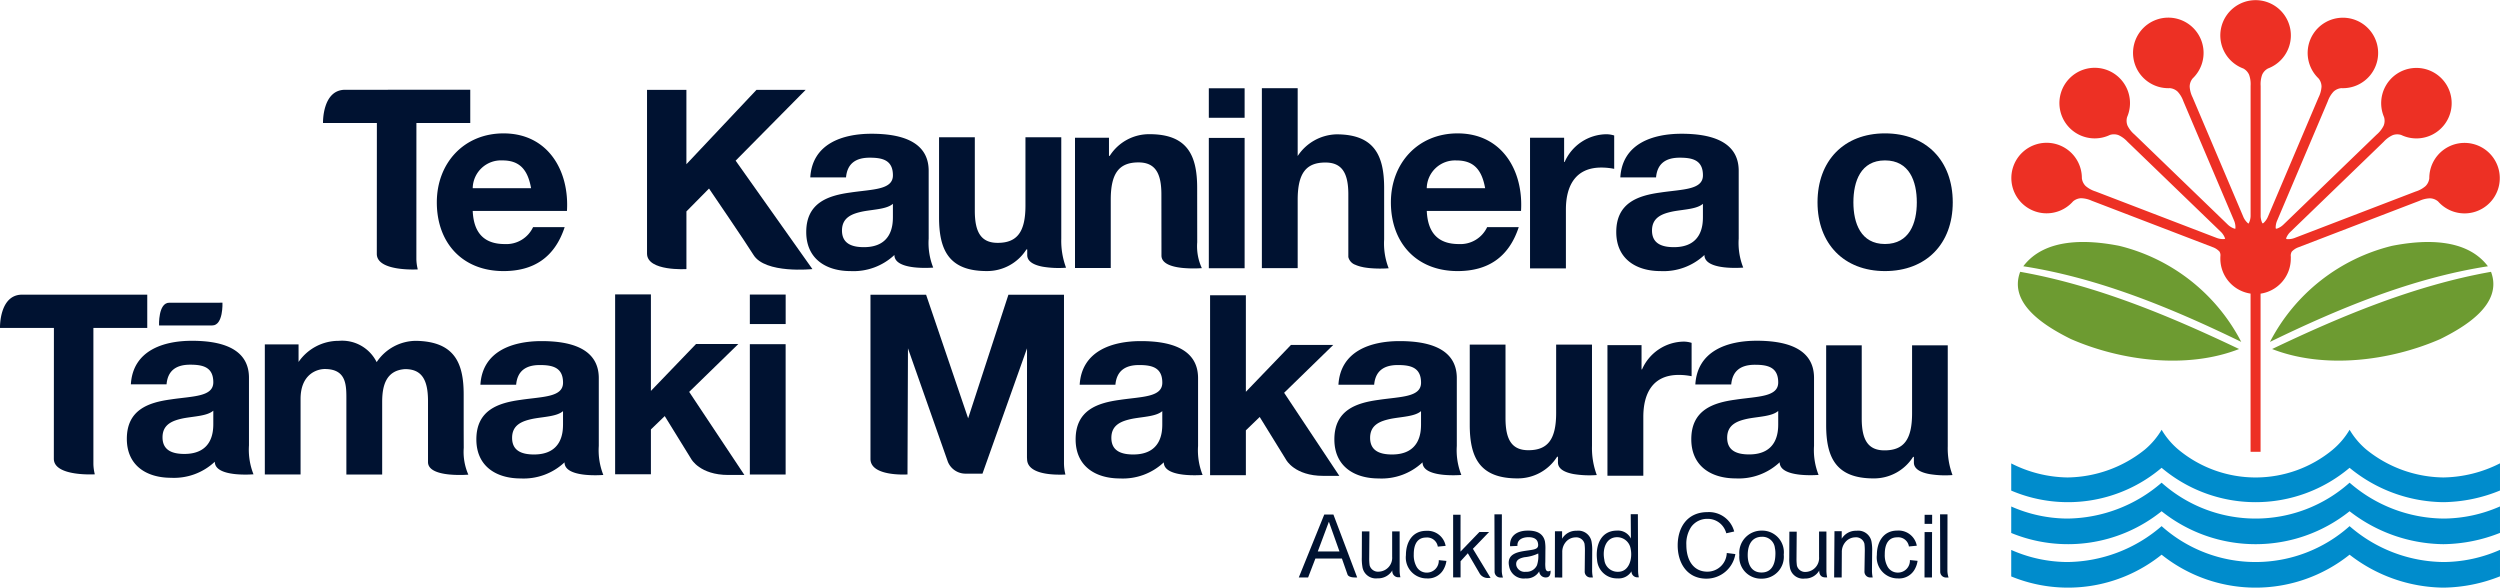
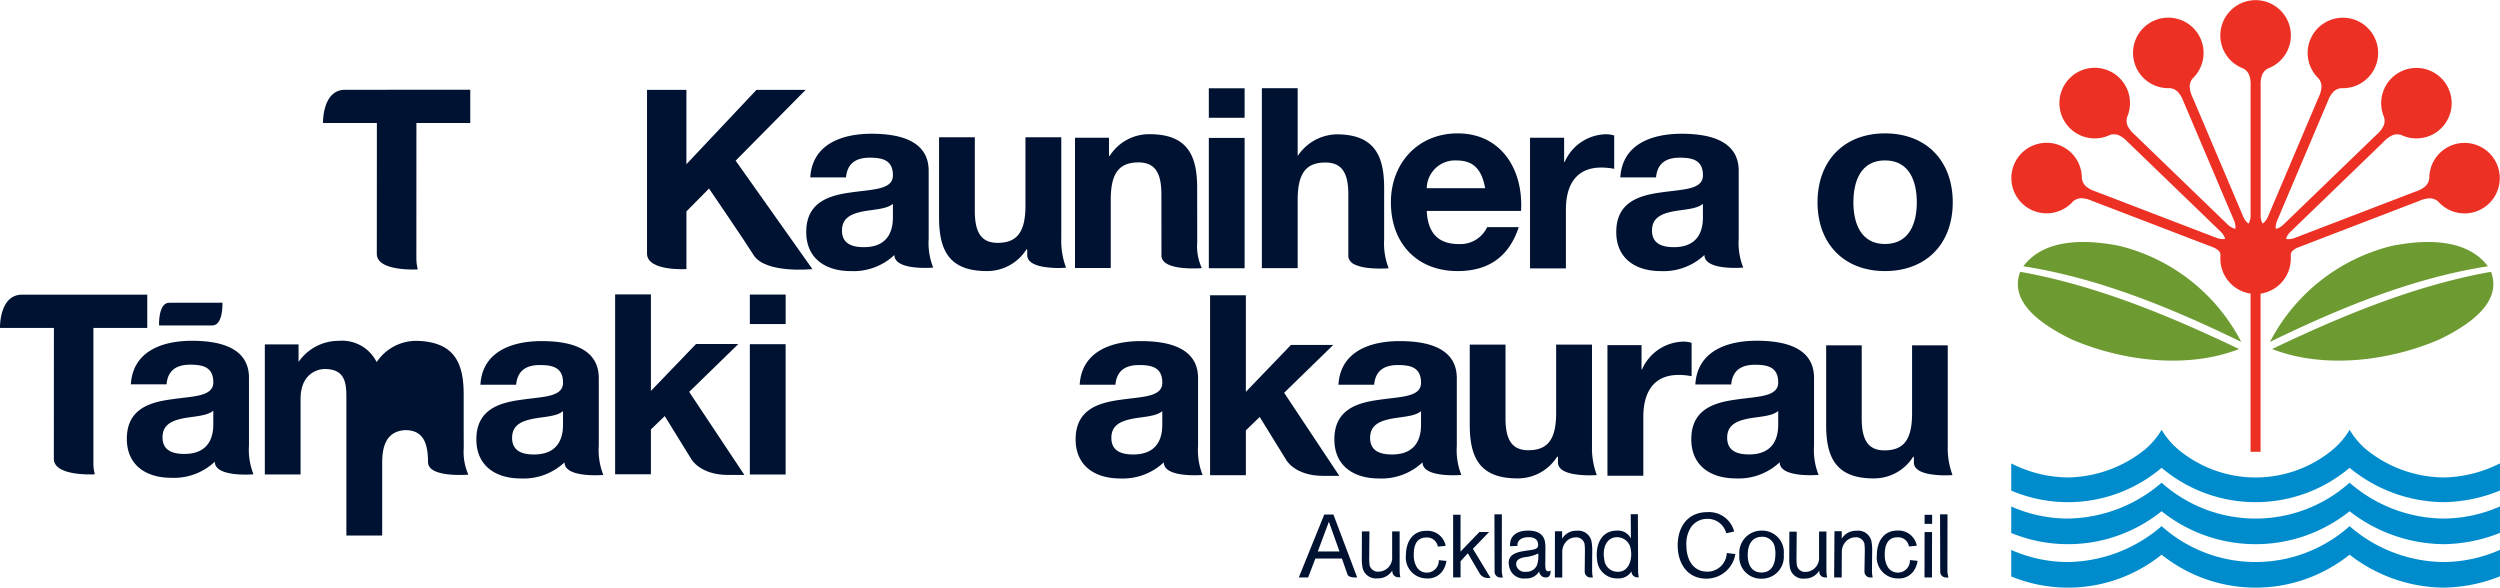
<svg xmlns="http://www.w3.org/2000/svg" width="107.972mm" height="25.4mm" viewBox="0 0 306.063 72">
  <title>ac-logo-te-reo-large</title>
  <g>
    <g>
      <path d="M275.526,55.315V35.943a4.331,4.331,0,0,1-3.7-4.285c0-.207.014-.36.014-.36a.864.864,0,0,0-.12-.5,2.125,2.125,0,0,0-.8-.53L256.669,24.8l-.58-.221a3.353,3.353,0,0,0-1.326-.312,1.629,1.629,0,0,0-.966.384,4.317,4.317,0,1,1,1.077-2.833,1.6,1.6,0,0,0,.462.956,3.426,3.426,0,0,0,1.21.663l.563.216,14.074,5.4.171.065a2.137,2.137,0,0,0,.95.144.475.475,0,0,0,.112-.037,2.1,2.1,0,0,0-.541-.856L260.9,17.776l-.448-.43a3.412,3.412,0,0,0-1.1-.806,1.624,1.624,0,0,0-1.038-.023,4.321,4.321,0,1,1,2.1-2.188,1.614,1.614,0,0,0,.053,1.061,3.429,3.429,0,0,0,.855,1.083l.436.419L272.6,27.364l.131.127a2.154,2.154,0,0,0,.821.5.634.634,0,0,0,.116.008,2.087,2.087,0,0,0-.164-1L267.539,12.96l-.242-.571a3.35,3.35,0,0,0-.7-1.17,1.611,1.611,0,0,0-.946-.428A4.318,4.318,0,1,1,268.438,9.6a1.6,1.6,0,0,0-.366,1,3.412,3.412,0,0,0,.363,1.333l.235.555,5.892,13.875.07.168a2.136,2.136,0,0,0,.558.784.561.561,0,0,0,.1.054,2.089,2.089,0,0,0,.24-.984V10.5a3.376,3.376,0,0,0-.185-1.35,1.615,1.615,0,0,0-.705-.763,4.319,4.319,0,1,1,3.033-.011,1.6,1.6,0,0,0-.729.774,3.429,3.429,0,0,0-.183,1.369l0,.6V26.2l0,.183a2.115,2.115,0,0,0,.207.941.116.116,0,0,0,.127-.011,2.132,2.132,0,0,0,.557-.784l.071-.168,5.889-13.875.236-.555a3.451,3.451,0,0,0,.366-1.333,1.6,1.6,0,0,0-.368-1,4.314,4.314,0,1,1,2.786,1.194,1.629,1.629,0,0,0-.949.428,3.386,3.386,0,0,0-.7,1.17l-.241.571-5.962,14.045a2.107,2.107,0,0,0-.177.946.126.126,0,0,0,.128.044,2.142,2.142,0,0,0,.82-.5l.132-.127,10.844-10.472.434-.419a3.44,3.44,0,0,0,.854-1.083,1.578,1.578,0,0,0,.052-1.061,4.315,4.315,0,1,1,2.1,2.188,1.628,1.628,0,0,0-1.039.023,3.409,3.409,0,0,0-1.1.806l-.444.43-10.974,10.6a2.127,2.127,0,0,0-.534.8.122.122,0,0,0,.1.092,2.15,2.15,0,0,0,.954-.144l.169-.065,14.072-5.4.563-.216a3.4,3.4,0,0,0,1.211-.663,1.6,1.6,0,0,0,.462-.956,4.315,4.315,0,1,1,1.077,2.833,1.628,1.628,0,0,0-.965-.384,3.349,3.349,0,0,0-1.326.312l-.581.221-14.241,5.468a2.1,2.1,0,0,0-.8.53.937.937,0,0,0-.12.584,1.03,1.03,0,0,1,0,.183v.089a4.331,4.331,0,0,1-3.7,4.285V55.315Z" fill="#ed3024" />
      <path d="M278.163,42.729c8.493-4.056,17.489-7.8,26.8-9.452,1.5,3.988-3.252,6.759-6.2,8.228-6.146,2.685-14.2,3.72-20.6,1.224m-3.779-.873c-8.405-4.088-17.4-7.82-26.681-9.258,2.662-3.52,7.9-3.257,11.751-2.5a22.964,22.964,0,0,1,14.93,11.757m-.262.873c-6.393,2.5-14.451,1.461-20.6-1.224-2.946-1.469-7.7-4.24-6.2-8.228,9.307,1.648,18.3,5.4,26.8,9.452m3.781-.873A22.966,22.966,0,0,1,292.833,30.1c3.854-.758,9.089-1.021,11.75,2.5-9.285,1.438-18.276,5.17-26.68,9.258" fill="#6d9b31" />
      <path d="M306.062,65.238a19.263,19.263,0,0,1-6.927,1.383,19.022,19.022,0,0,1-11.488-4.033,18.43,18.43,0,0,1-23.012,0,18.294,18.294,0,0,1-18.41,2.661V62.007a17.189,17.189,0,0,0,6.882,1.478,17.891,17.891,0,0,0,11.528-4.392,17.269,17.269,0,0,0,23.013,0,17.758,17.758,0,0,0,11.487,4.392A17.342,17.342,0,0,0,306.062,62Zm0,5.32a19.306,19.306,0,0,1-6.927,1.383,19.024,19.024,0,0,1-11.488-4.034,18.426,18.426,0,0,1-23.012,0,18.292,18.292,0,0,1-18.41,2.662V67.326a17.174,17.174,0,0,0,6.882,1.48,17.887,17.887,0,0,0,11.528-4.393,17.266,17.266,0,0,0,23.013,0,17.759,17.759,0,0,0,11.487,4.393,17.327,17.327,0,0,0,6.927-1.49ZM285.61,55.029a9.321,9.321,0,0,0,2.04-2.416,9.445,9.445,0,0,0,2.04,2.419,15.27,15.27,0,0,0,9.445,3.42,15.765,15.765,0,0,0,6.927-1.728V60.05a18.779,18.779,0,0,1-6.927,1.428,18.349,18.349,0,0,1-11.487-4.207,17.839,17.839,0,0,1-23.013,0,17.726,17.726,0,0,1-18.41,2.79V56.733a15.608,15.608,0,0,0,6.882,1.719,15.4,15.4,0,0,0,9.49-3.423,9.428,9.428,0,0,0,2.042-2.416,9.382,9.382,0,0,0,2.039,2.419,14.805,14.805,0,0,0,18.932,0" fill="#008ccc" />
    </g>
    <g>
      <path d="M177.077,68.669a2.824,2.824,0,0,1-.294.933,2.174,2.174,0,0,1-2.1,1.212,2.555,2.555,0,0,1-2.562-2.855c0-1.562.773-2.972,2.485-2.972a2.252,2.252,0,0,1,2.376,1.841l-.959.093a1.318,1.318,0,0,0-1.423-1.115c-1.493,0-1.52,1.593-1.52,2.083a2.867,2.867,0,0,0,.337,1.481,1.41,1.41,0,0,0,1.276.733,1.457,1.457,0,0,0,1.45-1.527Z" fill="#001231" />
      <path d="M190.353,70.7l.012-5.663h.875l0,.915a1.989,1.989,0,0,1,1.785-.975,1.645,1.645,0,0,1,1.837,1.435,5.829,5.829,0,0,1,.065,1.091l-.012,2.3a4.039,4.039,0,0,0,.094.894h-.229a.71.71,0,0,1-.772-.732l.027-2.534a6.19,6.19,0,0,0-.05-.866,1.042,1.042,0,0,0-1.123-.776,1.569,1.569,0,0,0-1.232.65,1.86,1.86,0,0,0-.37,1.168l0,3.094Z" fill="#001231" />
      <path d="M223.6,65.072l0,4.767a3.787,3.787,0,0,0,.092.848h-.23c-.818,0-.739-.843-.739-.843a1.984,1.984,0,0,1-1.776.986,1.636,1.636,0,0,1-1.83-1.434,6.032,6.032,0,0,1-.066-1.1l.013-3.206.9,0-.027,3.281a6.233,6.233,0,0,0,.05.869,1.036,1.036,0,0,0,1.119.776,1.7,1.7,0,0,0,1.593-1.833V65.076Z" fill="#001231" />
      <path d="M224.545,70.7l.04-5.664h.888l0,.915a2.026,2.026,0,0,1,1.813-.973,1.653,1.653,0,0,1,1.851,1.438A5.71,5.71,0,0,1,229.2,67.5l-.024,2.3a4.17,4.17,0,0,0,.088.895h-.231a.708.708,0,0,1-.776-.733l.041-2.534a6.372,6.372,0,0,0-.047-.867,1.05,1.05,0,0,0-1.134-.777,1.606,1.606,0,0,0-1.251.649,1.845,1.845,0,0,0-.38,1.168l-.018,3.094Z" fill="#001231" />
      <path d="M198.11,70a1.635,1.635,0,0,1-1.7-1.481c-.256-1.235.161-2.751,1.571-2.753a1.68,1.68,0,0,1,1.656,1.448c.242,1.169-.184,2.784-1.53,2.786m2.411-7.053h-.876l.023,2.989a1.754,1.754,0,0,0-1.7-.977c-1.973,0-2.658,1.786-2.444,3.56a2.424,2.424,0,0,0,2.5,2.29,1.822,1.822,0,0,0,1.712-.864.724.724,0,0,0,.812.732l.09,0a4.01,4.01,0,0,1-.092-.771Z" fill="#001231" />
      <path d="M212.452,67.834a3.584,3.584,0,0,1-3.545,3.008c-2.375,0-3.516-1.921-3.516-4.073,0-2.2,1.172-4.072,3.648-4.072a3.19,3.19,0,0,1,3.27,2.371l-.968.219a2.461,2.461,0,0,0-.427-.867,2.329,2.329,0,0,0-1.886-.9,2.409,2.409,0,0,0-1.976.977,3.691,3.691,0,0,0-.6,2.218c0,1.92.908,3.271,2.568,3.271A2.369,2.369,0,0,0,211.4,67.7Z" fill="#001231" />
      <path d="M215.671,70.842a2.646,2.646,0,0,1-2.729-2.893,2.721,2.721,0,0,1,2.764-2.988,2.65,2.65,0,0,1,2.67,2.941A2.684,2.684,0,0,1,215.671,70.842Zm1.624-3.716a1.535,1.535,0,0,0-1.566-1.412c-1.258,0-1.764.976-1.764,2.246,0,1.165.482,2.129,1.694,2.129,1.564,0,1.682-1.622,1.694-2.187A3.266,3.266,0,0,0,217.3,67.126Z" fill="#001231" />
      <path d="M161.33,67.51l1.349-3.612h.021l1.284,3.612Zm1.914-4.516h-1.122l-3.116,7.7h1.14l.892-2.318h3.245s.591,1.654.683,1.949c.146.464,1.186.369,1.186.369Z" fill="#001231" />
      <path d="M171.352,65.059l0,4.766a3.684,3.684,0,0,0,.093.849h-.233a.74.74,0,0,1-.752-.848,2.023,2.023,0,0,1-1.812.977,1.668,1.668,0,0,1-1.86-1.444,5.748,5.748,0,0,1-.068-1.1l.011-3.206h.921l-.027,3.281a6.083,6.083,0,0,0,.051.869,1.059,1.059,0,0,0,1.138.782,1.7,1.7,0,0,0,1.621-1.824V65.058Z" fill="#001231" />
      <path d="M177.9,70.692l0-7.675h.908l-.006,4.514,2.312-2.4H182.3l-1.981,2.055,2.164,3.565h-.2a1.165,1.165,0,0,1-1.112-.5l-1.471-2.52-.89.978v1.978Z" fill="#001231" />
      <path d="M188.164,69.2a1.39,1.39,0,0,1-1.366.8,1.05,1.05,0,0,1-1.151-.72c-.158-.706.368-.936.987-1.063a4.979,4.979,0,0,0,1.685-.459,3.571,3.571,0,0,1-.155,1.443m1.051.415a4.372,4.372,0,0,1-.03-.8l.011-1.523a5.255,5.255,0,0,0-.057-1.013c-.251-1.123-1.251-1.365-2.306-1.314-1.158.056-2.054.672-1.959,1.909l.9-.043c-.054-.721.557-1.032,1.241-1.065.475-.023,1.125.075,1.259.674.165.737-.245.812-1.172.943-1.178.165-2.7.346-2.346,1.948a1.808,1.808,0,0,0,2.015,1.481,1.781,1.781,0,0,0,1.669-.87.786.786,0,0,0,.879.747c.6-.029.506-.837.506-.837a.766.766,0,0,1-.268.09c-.146.007-.282-.072-.339-.328" fill="#001231" />
      <g>
        <polygon points="235.622 63.021 235.618 64.138 236.541 64.138 236.544 63.021 235.622 63.021" fill="#001231" />
        <polygon points="235.609 70.696 235.618 65.138 236.532 65.138 236.521 70.696 235.609 70.696" fill="#001231" />
      </g>
      <path d="M234.759,68.659a2.818,2.818,0,0,1-.295.937,2.184,2.184,0,0,1-2.114,1.218,2.568,2.568,0,0,1-2.574-2.87c0-1.569.777-2.987,2.5-2.987a2.264,2.264,0,0,1,2.388,1.851l-.964.094a1.324,1.324,0,0,0-1.429-1.121c-1.5,0-1.528,1.6-1.528,2.093a2.869,2.869,0,0,0,.339,1.488,1.416,1.416,0,0,0,1.282.738,1.464,1.464,0,0,0,1.457-1.535Z" fill="#001231" />
      <path d="M182.956,62.969h.911l-.01,6.839a2.743,2.743,0,0,0,.14.893h-.247a.712.712,0,0,1-.775-.731Z" fill="#001231" />
      <path d="M237.512,62.969h.911l-.011,6.839a2.758,2.758,0,0,0,.141.893h-.247a.712.712,0,0,1-.775-.731Z" fill="#001231" />
    </g>
-     <path d="M69.409,25.825H57.872c.121,2.784,1.484,4.054,3.928,4.054a3.613,3.613,0,0,0,3.463-2.074H69.13c-1.237,3.773-3.867,5.382-7.484,5.382-5.045,0-8.168-3.466-8.168-8.414,0-4.794,3.31-8.443,8.168-8.443,5.443,0,8.073,4.575,7.763,9.5M57.872,23.039h7.145c-.4-2.224-1.362-3.4-3.495-3.4a3.462,3.462,0,0,0-3.65,3.4" fill="#001231" />
    <path d="M186.212,25.825H174.674c.122,2.784,1.484,4.054,3.928,4.054a3.612,3.612,0,0,0,3.463-2.074h3.868c-1.237,3.773-3.868,5.382-7.484,5.382-5.046,0-8.168-3.466-8.168-8.414,0-4.794,3.31-8.443,8.168-8.443,5.443,0,8.073,4.575,7.763,9.5m-11.538-2.786h7.146c-.4-2.224-1.362-3.4-3.5-3.4a3.462,3.462,0,0,0-3.65,3.4" fill="#001231" />
    <path d="M103.575,21.715H99.2c.246-4.1,3.915-5.341,7.493-5.341,3.179,0,7,.711,7,4.537v8.3a8.18,8.18,0,0,0,.556,3.549s-4.751.415-4.751-1.544a7.306,7.306,0,0,1-5.366,1.972c-3.023,0-5.428-1.512-5.428-4.78,0-3.608,2.713-4.473,5.428-4.842,2.682-.4,5.184-.307,5.184-2.1,0-1.882-1.3-2.162-2.841-2.162-1.664,0-2.744.679-2.9,2.409m5.739,4.872V24.95c-.742.653-2.285.681-3.64.929-1.361.276-2.594.739-2.594,2.344,0,1.636,1.265,2.036,2.684,2.036,3.424,0,3.55-2.716,3.55-3.672" fill="#001231" />
    <path d="M202.749,21.715h-4.38c.246-4.1,3.914-5.341,7.492-5.341,3.18,0,7,.711,7,4.537v8.3a8.183,8.183,0,0,0,.555,3.549s-4.75.415-4.75-1.544a7.308,7.308,0,0,1-5.367,1.972c-3.023,0-5.428-1.512-5.428-4.78,0-3.608,2.713-4.473,5.428-4.842,2.683-.4,5.184-.307,5.184-2.1,0-1.882-1.3-2.162-2.84-2.162-1.665,0-2.745.679-2.9,2.409m5.738,4.872V24.95c-.741.653-2.285.681-3.64.929-1.36.276-2.594.739-2.594,2.344,0,1.636,1.265,2.036,2.684,2.036,3.425,0,3.55-2.716,3.55-3.672" fill="#001231" />
    <path d="M136.561,47.1H132.18c.246-4.1,3.915-5.341,7.493-5.341,3.18,0,7,.711,7,4.537v8.3a8.182,8.182,0,0,0,.556,3.55s-4.751.415-4.751-1.545a7.3,7.3,0,0,1-5.366,1.973c-3.023,0-5.428-1.513-5.428-4.78,0-3.609,2.713-4.473,5.428-4.842,2.682-.4,5.184-.307,5.184-2.1,0-1.883-1.3-2.162-2.841-2.162-1.664,0-2.744.679-2.9,2.409m5.738,4.872V50.332c-.741.652-2.285.68-3.64.929-1.36.276-2.594.739-2.594,2.344,0,1.636,1.265,2.035,2.684,2.035,3.425,0,3.55-2.715,3.55-3.671" fill="#001231" />
    <path d="M148.144,58.174h4.382V52.683l1.694-1.635,3.241,5.253S158.5,58.257,162,58.257h1.967L157.21,48.086l6.015-5.858h-5.178l-5.521,5.739V36.148h-4.382Z" fill="#001231" />
    <path d="M131.607,32.807V16.86h4.16v2.221h.093a5.7,5.7,0,0,1,4.875-2.653c4.657,0,5.828,2.623,5.828,6.57l.007,6.657a6.38,6.38,0,0,0,.566,3.172,14.441,14.441,0,0,1-2.315-.02c-1.287-.122-2.629-.5-2.629-1.523l-.008-7.481c0-2.627-.772-3.92-2.808-3.92-2.374,0-3.392,1.326-3.392,4.566v8.358Z" fill="#001231" />
    <path d="M222.51,24.772c0-5.1,3.247-8.444,8.256-8.444,5.045,0,8.3,3.341,8.3,8.444,0,5.073-3.25,8.415-8.3,8.415-5.009,0-8.256-3.342-8.256-8.415m4.392,0c0,2.541.9,5.1,3.864,5.1,3,0,3.9-2.562,3.9-5.1,0-2.566-.9-5.134-3.9-5.134-2.968,0-3.864,2.568-3.864,5.134" fill="#001231" />
    <path d="M187.314,32.858h4.392V25.652c0-2.817,1.113-5.139,4.333-5.139a8.032,8.032,0,0,1,1.579.158V16.587a3.327,3.327,0,0,0-.962-.153,5.656,5.656,0,0,0-5.105,3.4h-.063V16.864h-4.174Z" fill="#001231" />
    <path d="M196.792,58.245h4.392V51.039c0-2.817,1.112-5.139,4.333-5.139a7.938,7.938,0,0,1,1.578.158V41.974a3.315,3.315,0,0,0-.961-.153,5.656,5.656,0,0,0-5.106,3.4h-.062V42.251h-4.174Z" fill="#001231" />
    <path d="M129.927,16.807l0,12.416a9.425,9.425,0,0,0,.585,3.552,11.906,11.906,0,0,1-2.843-.121c-1.02-.189-1.91-.6-1.91-1.424v-.7h-.095a5.691,5.691,0,0,1-4.873,2.654c-4.659,0-5.827-2.624-5.827-6.573V16.807h4.378v9.007c0,2.62.77,3.917,2.8,3.917,2.377,0,3.4-1.327,3.4-4.566V16.807Z" fill="#001231" />
    <path d="M168.238,47.1h-4.38c.246-4.1,3.914-5.341,7.492-5.341,3.18,0,7,.711,7,4.537v8.3a8.185,8.185,0,0,0,.555,3.55s-4.75.415-4.75-1.545a7.305,7.305,0,0,1-5.367,1.973c-3.023,0-5.428-1.513-5.428-4.78,0-3.609,2.713-4.473,5.428-4.842,2.683-.4,5.184-.307,5.184-2.1,0-1.883-1.3-2.162-2.84-2.162-1.665,0-2.745.679-2.9,2.409m5.738,4.872V50.332c-.741.652-2.285.68-3.64.929-1.36.276-2.594.739-2.594,2.344,0,1.636,1.265,2.035,2.684,2.035,3.425,0,3.55-2.715,3.55-3.671" fill="#001231" />
    <path d="M194.9,42.189l0,12.415a9.428,9.428,0,0,0,.586,3.553,11.906,11.906,0,0,1-2.843-.121c-1.02-.189-1.91-.595-1.91-1.424v-.7h-.1a5.689,5.689,0,0,1-4.872,2.655c-4.659,0-5.827-2.624-5.827-6.573V42.189h4.378V51.2c0,2.62.77,3.917,2.8,3.917,2.377,0,3.4-1.327,3.4-4.566V42.189Z" fill="#001231" />
    <path d="M211.942,47.069h-4.39c.246-4.115,3.924-5.354,7.511-5.354,3.187,0,7.02.712,7.02,4.548v8.319a8.2,8.2,0,0,0,.557,3.558s-4.762.416-4.762-1.548a7.325,7.325,0,0,1-5.38,1.977c-3.03,0-5.441-1.516-5.441-4.792,0-3.617,2.719-4.484,5.441-4.854,2.689-.4,5.2-.307,5.2-2.1,0-1.887-1.3-2.167-2.848-2.167-1.668,0-2.751.68-2.905,2.415m5.753,4.884V50.311c-.743.655-2.291.683-3.649.932-1.364.276-2.6.741-2.6,2.349,0,1.641,1.268,2.041,2.69,2.041,3.433,0,3.559-2.722,3.559-3.68" fill="#001231" />
    <path d="M238.454,42.279l0,12.347a9.354,9.354,0,0,0,.582,3.533,11.813,11.813,0,0,1-2.828-.12c-1.014-.188-1.9-.592-1.9-1.416v-.694h-.095a5.659,5.659,0,0,1-4.845,2.64c-4.634,0-5.8-2.61-5.8-6.537V42.279h4.354v8.957c0,2.606.766,3.9,2.788,3.9,2.364,0,3.376-1.319,3.376-4.541V42.279Z" fill="#001231" />
    <path d="M57.572,10.987v4.071H50.979l-.005,16.655a5.544,5.544,0,0,0,.173,1.269s-5.016.3-5.016-1.9l.008-16.02H39.545s-.111-4.071,2.708-4.071Z" fill="#001231" />
    <path d="M152.372,10.808v3.611H147.99V10.808ZM147.99,32.839V16.884h4.382V32.839Z" fill="#001231" />
    <path d="M79.209,11.005h4.824v9.1l8.575-9.1h6.021L90.06,19.669l9.4,13.274s-5.794.61-7.226-1.754c-.779-1.282-5.433-8.107-5.433-8.107l-2.765,2.8,0,7.061s-4.824.3-4.824-1.9l0-20.039Z" fill="#001231" />
-     <path d="M125.733,36.083h4.526V56.63a5.848,5.848,0,0,0,.176,1.466s-.26.016-.664.013c-1.213.007-3.984-.145-4.03-1.879L125.727,56l.006-13.358L120.28,57.987h-2.057a2.329,2.329,0,0,1-2.184-1.463l-4.881-13.878L111.1,58.084s-4.532.3-4.532-1.9v-20.1h6.81l5.147,15.13,4.93-15.13Z" fill="#001231" />
    <g>
      <path d="M63.194,47.1h-4.38c.246-4.1,3.915-5.341,7.493-5.341,3.179,0,7,.711,7,4.537v8.3a8.182,8.182,0,0,0,.556,3.55s-4.751.415-4.751-1.545a7.3,7.3,0,0,1-5.366,1.973c-3.023,0-5.428-1.513-5.428-4.78,0-3.609,2.713-4.473,5.428-4.842,2.682-.4,5.184-.307,5.184-2.1,0-1.883-1.3-2.162-2.841-2.162-1.664,0-2.744.679-2.9,2.409m5.739,4.872V50.332c-.742.652-2.285.68-3.64.929-1.361.276-2.594.739-2.594,2.344,0,1.636,1.265,2.035,2.684,2.035,3.424,0,3.55-2.715,3.55-3.671" fill="#001231" />
      <path d="M75.307,58.065h4.381V52.573l1.694-1.634,3.241,5.252s1.043,1.957,4.543,1.957h1.967l-6.76-10.172,6.015-5.858H85.209l-5.521,5.74V36.038H75.307Z" fill="#001231" />
      <path d="M18.028,36.073v4.071H11.434l0,16.655a5.633,5.633,0,0,0,.173,1.27s-5.016.3-5.016-1.905L6.6,40.144H0s-.111-4.071,2.708-4.071Z" fill="#001231" />
      <path d="M96.185,36.061v3.611H91.8V36.061ZM91.8,58.092V42.137h4.381V58.092Z" fill="#001231" />
      <g>
        <path d="M26.114,51.91V50.277c-.74.65-2.278.679-3.632.926-1.354.275-2.585.738-2.585,2.338,0,1.632,1.262,2.032,2.677,2.032,3.414,0,3.54-2.71,3.54-3.663Zm-5.723-4.861H16.022c.243-4.094,3.906-5.328,7.475-5.328,3.168,0,6.983.71,6.983,4.526v8.279a8.161,8.161,0,0,0,.554,3.54s-4.737.414-4.737-1.54a7.284,7.284,0,0,1-5.355,1.967c-3.014,0-5.414-1.509-5.414-4.767,0-3.6,2.708-4.463,5.414-4.831,2.677-.4,5.172-.307,5.172-2.092,0-1.878-1.294-2.156-2.834-2.156-1.661,0-2.738.677-2.889,2.4Z" fill="#001231" fill-rule="evenodd" />
        <path d="M27.235,37.058s.122,2.784-1.253,2.784H20.966l-1.493.005s-.124-2.787,1.252-2.787Z" fill="#001231" />
      </g>
-       <path d="M32.421,58.089V42.159h4.13v2.155a5.949,5.949,0,0,1,4.93-2.587,4.72,4.72,0,0,1,4.632,2.606,5.821,5.821,0,0,1,4.828-2.606c4.692.091,5.825,2.688,5.825,6.57v4.325l.008,2.2a6.926,6.926,0,0,0,.563,3.288,14.382,14.382,0,0,1-2.311-.018c-1.285-.125-2.627-.5-2.627-1.521l0-7.47c0-2.618-.771-3.912-2.8-3.912-2.383.15-2.811,2.1-2.811,4.03v8.874H42.405V49.155c0-1.85.124-3.978-2.65-3.978-.863,0-2.958.555-2.958,3.667v9.245Z" fill="#001231" />
+       <path d="M32.421,58.089V42.159h4.13v2.155a5.949,5.949,0,0,1,4.93-2.587,4.72,4.72,0,0,1,4.632,2.606,5.821,5.821,0,0,1,4.828-2.606c4.692.091,5.825,2.688,5.825,6.57v4.325l.008,2.2a6.926,6.926,0,0,0,.563,3.288,14.382,14.382,0,0,1-2.311-.018c-1.285-.125-2.627-.5-2.627-1.521c0-2.618-.771-3.912-2.8-3.912-2.383.15-2.811,2.1-2.811,4.03v8.874H42.405V49.155c0-1.85.124-3.978-2.65-3.978-.863,0-2.958.555-2.958,3.667v9.245Z" fill="#001231" />
    </g>
    <path d="M154.485,32.829V10.8h4.384v8.3a5.87,5.87,0,0,1,4.752-2.654c4.659,0,5.833,2.621,5.833,6.573V25.2l0,4.107a8.354,8.354,0,0,0,.554,3.537,14.349,14.349,0,0,1-2.3-.019c-.225-.019-.445-.051-.658-.084l-.146-.026-.119-.028-.192-.042-.124-.034-.2-.062-.175-.061-.147-.064a1.341,1.341,0,0,1-.877-.958V23.683c-.024-2.534-.807-3.786-2.809-3.786-2.377,0-3.392,1.326-3.392,4.571v8.361Z" fill="#001231" />
  </g>
</svg>